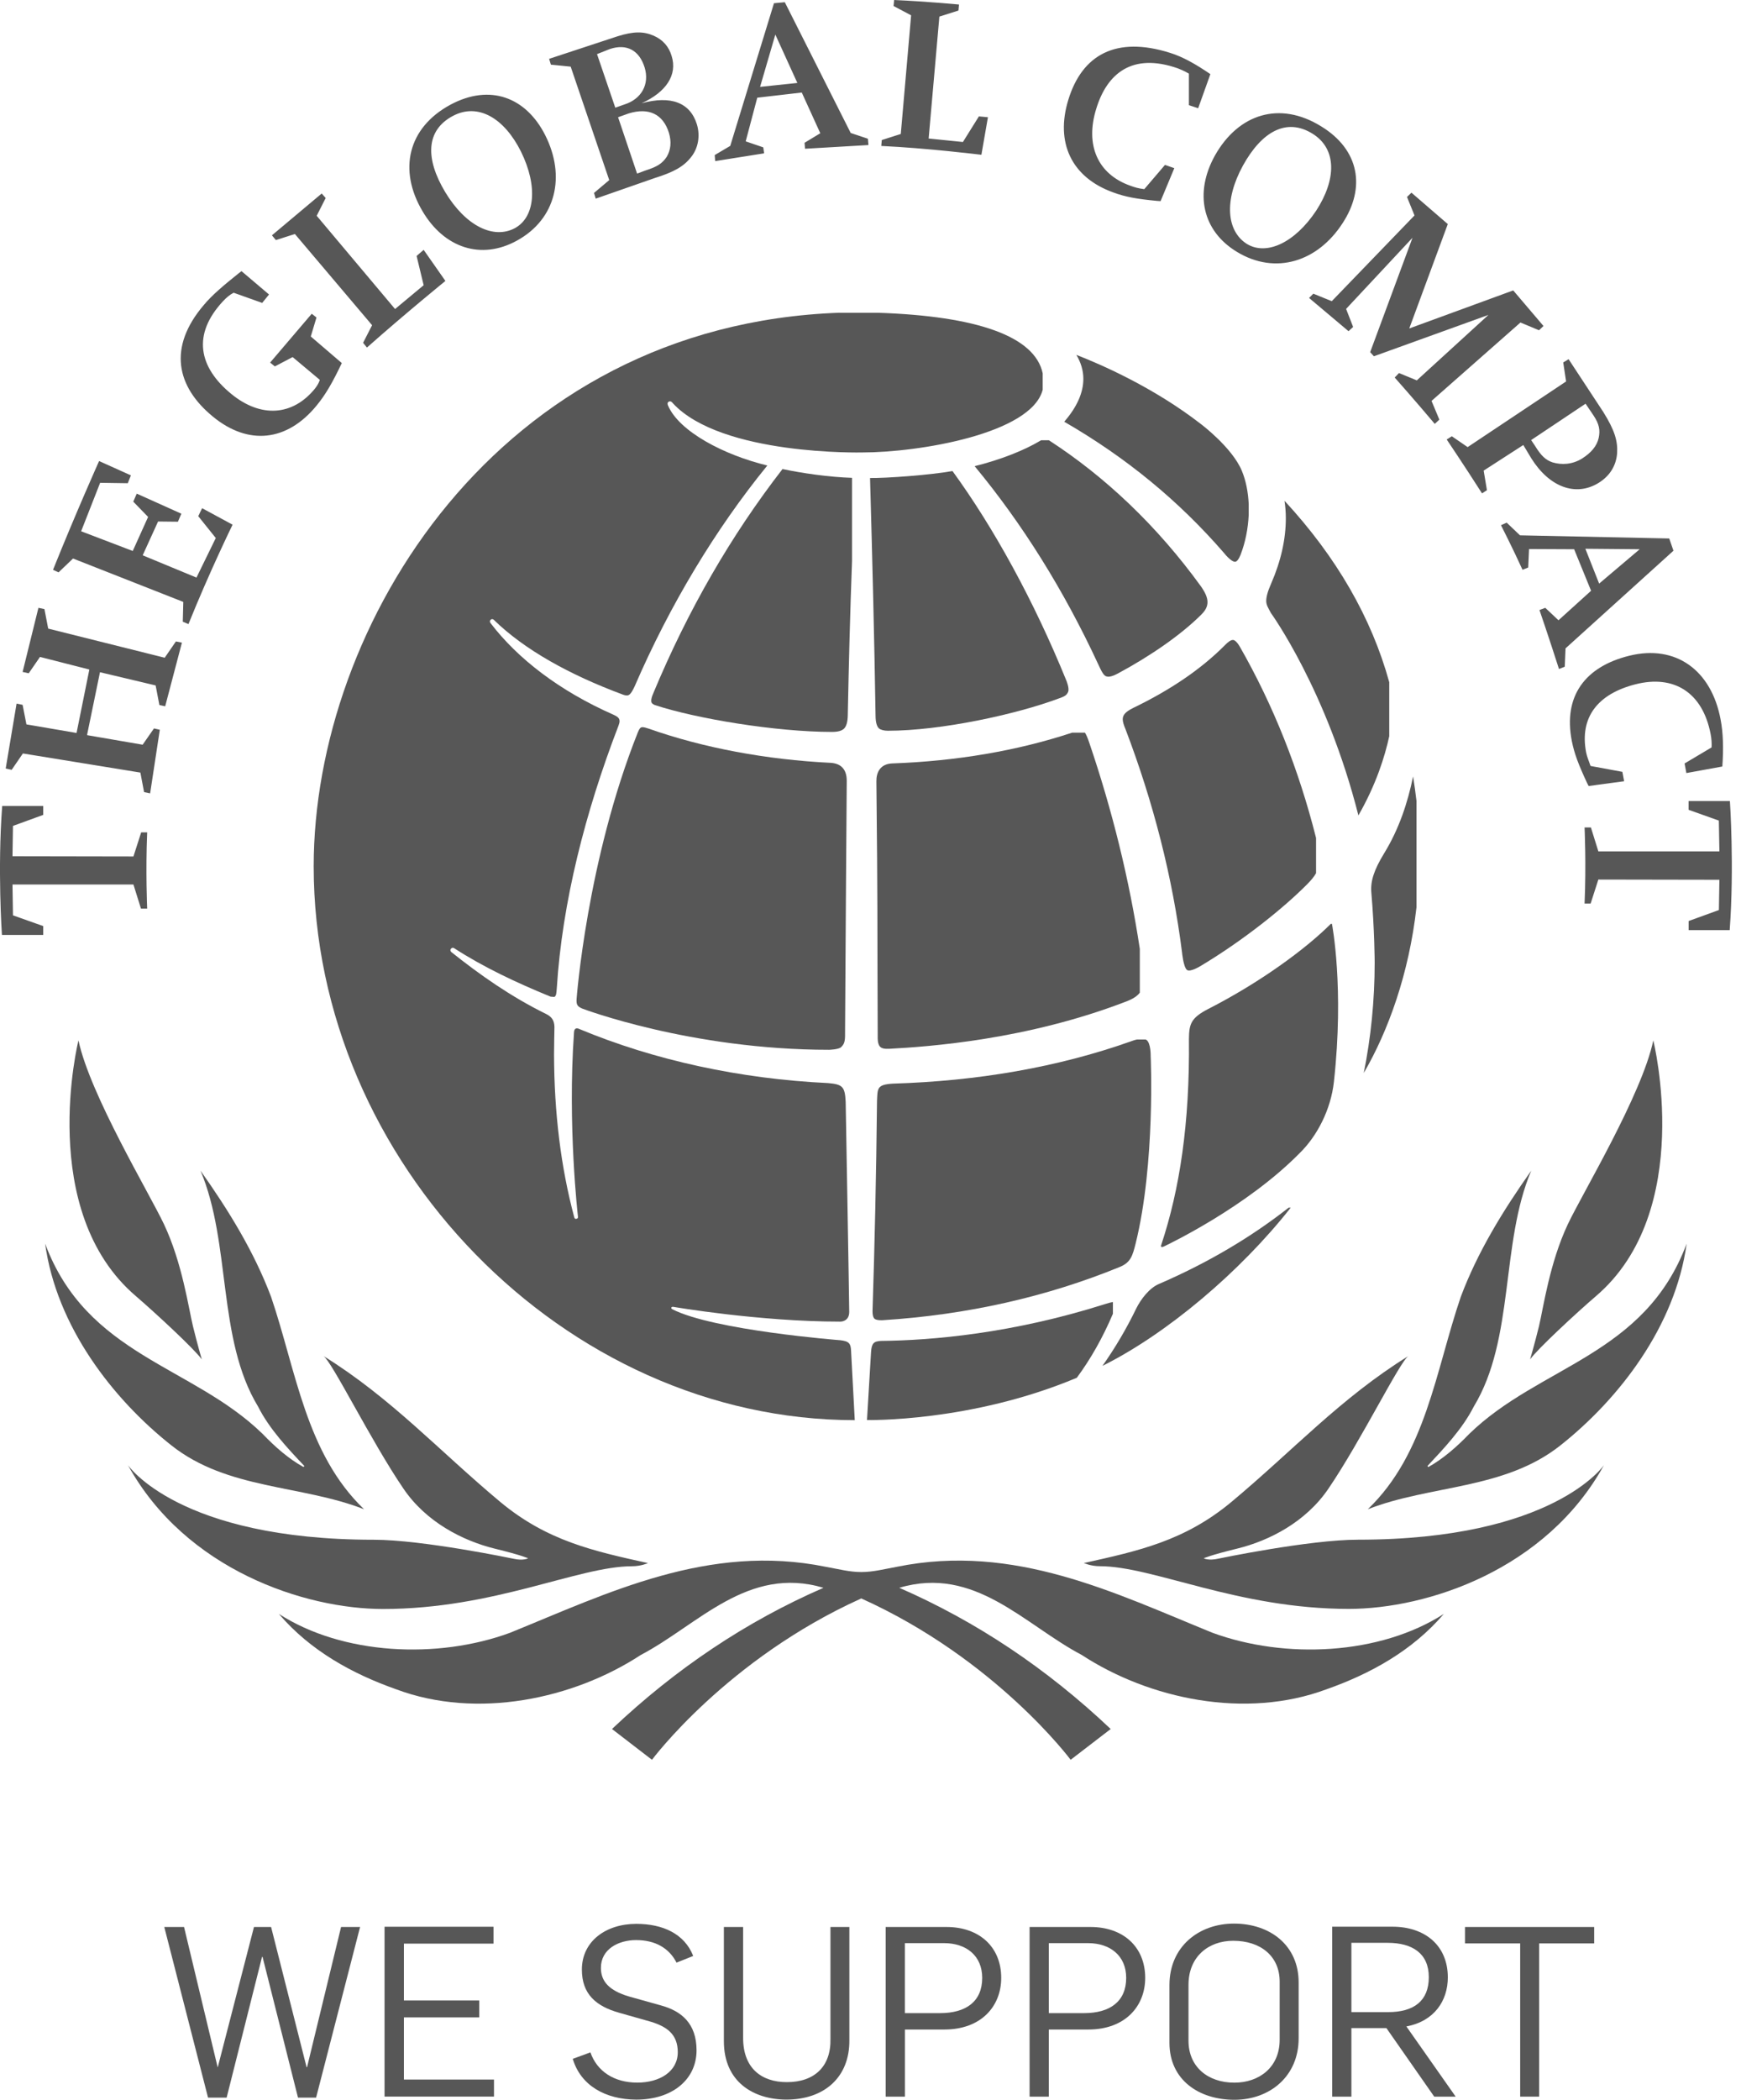
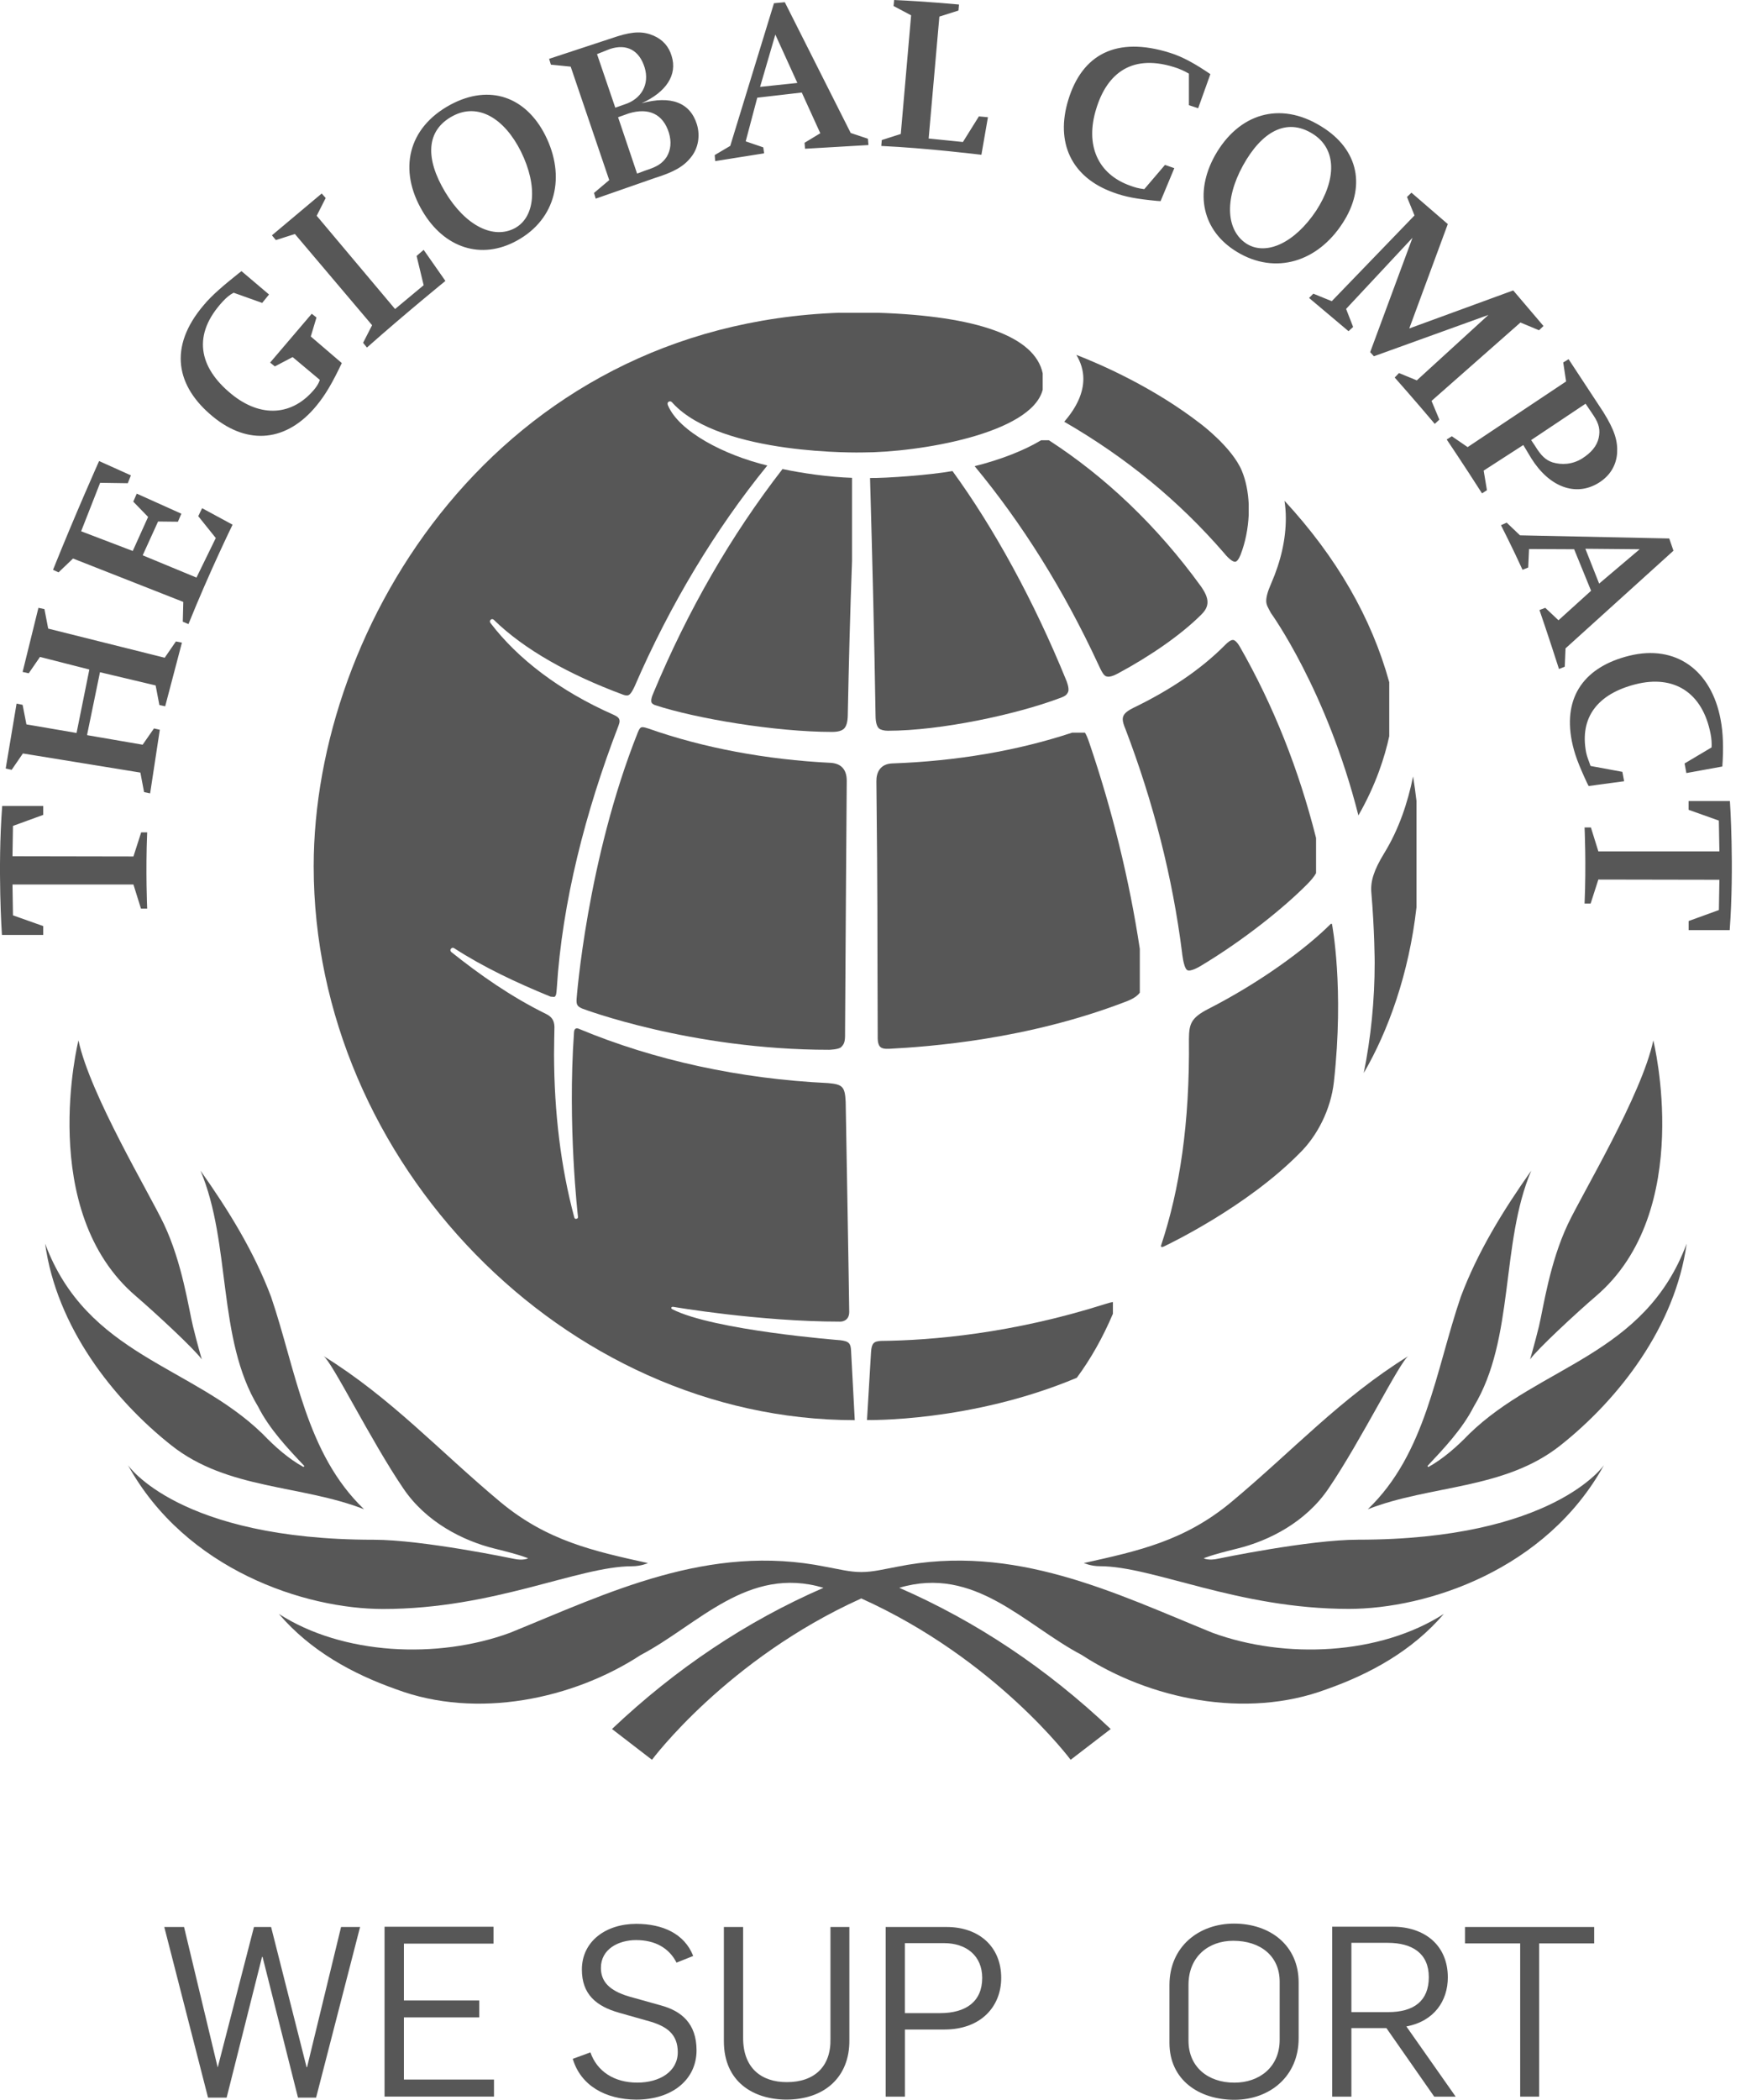
<svg xmlns="http://www.w3.org/2000/svg" width="73" height="88" viewBox="0 0 73 88" fill="#575757">
  <path d="M52.116 6.94C51.315 8.402 51.432 9.681 52.275 10.219C53.094 10.725 54.282 10.186 55.185 8.833C56.033 7.528 56.066 6.245 55.036 5.604C53.944 4.924 52.905 5.512 52.116 6.94ZM50.941 6.519C51.928 4.767 53.658 4.222 55.389 5.291C57.012 6.278 57.264 7.876 56.294 9.354C55.249 10.972 53.481 11.531 51.875 10.562C50.407 9.681 50.071 8.086 50.941 6.519ZM0.524 35.885L5.595 35.894L5.919 34.885H6.171C6.102 36.525 6.171 38.078 6.171 38.078H5.91L5.595 37.069H0.524L0.544 38.361L1.812 38.811V39.182H0.081C0.081 39.182 -0.109 36.43 0.092 33.776H1.812V34.151L0.544 34.613L0.524 35.885ZM72.094 36.87L67.019 36.861L66.695 37.866H66.441C66.513 36.229 66.441 34.677 66.441 34.677H66.706L67.019 35.68H72.094L72.071 34.39L70.802 33.938V33.571H72.535C72.535 33.571 72.723 36.322 72.526 38.981H70.804V38.599L72.073 38.139L72.094 36.87ZM66.697 32.102L68.026 32.347L68.099 32.741L66.611 32.941L66.546 32.815C66.18 32.027 66.012 31.586 65.906 31.054C65.54 29.183 66.451 27.944 68.309 27.483C70.267 26.997 71.758 28.09 72.144 30.15C72.252 30.702 72.272 31.378 72.217 32.124L70.709 32.398L70.634 31.996L71.767 31.323C71.776 31.166 71.767 30.967 71.725 30.758C71.389 29.015 70.183 28.269 68.576 28.678C67.001 29.079 66.228 30.053 66.504 31.524C66.546 31.734 66.611 31.86 66.683 32.08L66.697 32.102ZM66.474 22.998L67.052 24.458L68.752 23.018L66.474 22.998ZM66.003 23.018L64.113 23.009L64.078 23.784L63.839 23.879C63.428 22.974 62.936 22.011 62.936 22.011L63.175 21.903L63.733 22.435L69.991 22.567L70.168 23.08L65.643 27.172L65.61 27.942L65.368 28.037C64.959 26.754 64.55 25.566 64.55 25.566L64.793 25.473L65.347 25.995L66.714 24.758L66.003 23.018ZM64.362 18.683C64.626 19.114 64.815 19.28 65.096 19.377C65.478 19.491 65.926 19.472 66.337 19.216C66.716 18.977 66.957 18.692 67.032 18.357C67.101 18.032 67.061 17.776 66.809 17.401L66.483 16.919L64.201 18.443L64.362 18.683ZM63.872 18.65L62.21 19.723L62.347 20.543L62.141 20.677C61.432 19.564 60.66 18.418 60.66 18.418L60.876 18.284L61.538 18.738L65.666 15.987L65.546 15.19L65.771 15.053L67.22 17.257C67.701 18.025 67.838 18.482 67.805 18.999C67.765 19.512 67.503 19.944 67.032 20.236C66.063 20.834 64.952 20.406 64.201 19.198L63.872 18.65ZM59.09 13.766L63.449 12.171L64.718 13.662L64.531 13.841L63.753 13.516L60.024 16.802L60.352 17.586L60.16 17.765C59.321 16.769 58.48 15.822 58.48 15.822L58.659 15.634L59.407 15.941L62.41 13.198L57.608 14.931L57.451 14.759L59.226 9.965L56.442 12.946L56.736 13.702L56.544 13.88L54.889 12.487L55.068 12.308L55.841 12.622L59.31 9.029L58.995 8.254L59.182 8.075L60.706 9.391L59.09 13.766ZM47.98 7.927L48.848 6.911L49.239 7.048L48.663 8.429L48.517 8.42C47.658 8.338 47.19 8.254 46.677 8.064C44.924 7.433 44.242 5.973 44.796 4.178C45.373 2.297 46.792 1.499 49.06 2.215C49.597 2.381 50.135 2.687 50.751 3.107L50.239 4.536L49.851 4.408V3.087C49.851 3.087 49.65 2.963 49.385 2.864C47.464 2.193 46.415 3.087 45.966 4.556C45.49 6.081 46.028 7.3 47.391 7.782C47.592 7.855 47.726 7.896 47.98 7.927ZM37.77 5.615L38.203 0.642L37.467 0.252L37.491 0C38.905 0.064 40.21 0.19 40.21 0.19L40.188 0.442L39.388 0.695L38.938 5.805L40.375 5.951L41.045 4.878L41.424 4.913L41.15 6.487C41.15 6.487 38.843 6.203 36.952 6.117L36.973 5.869L37.77 5.615ZM31.87 3.641L33.433 3.476L32.51 1.449L31.87 3.641ZM31.752 4.094L31.267 5.924L32.004 6.176L32.039 6.426L29.988 6.752L29.968 6.499L30.619 6.114L32.453 0.135L32.907 0.093L35.67 5.573L36.392 5.814L36.414 6.079L33.755 6.234L33.735 5.984L34.395 5.584L33.618 3.878L31.752 4.094ZM26.713 7.276L27.049 7.15C27.555 6.989 27.762 6.859 27.956 6.572C28.129 6.276 28.16 5.942 28.047 5.564C27.804 4.785 27.204 4.492 26.355 4.756L25.916 4.913L26.713 7.276ZM25.799 4.513L26.186 4.377C26.888 4.154 27.246 3.538 27.029 2.826C26.806 2.111 26.281 1.817 25.567 2.056L25.033 2.268L25.799 4.513ZM25.545 7.548L23.929 2.793L23.099 2.71L23.024 2.466L25.89 1.522C26.567 1.31 26.985 1.31 27.415 1.499C27.793 1.667 28.045 1.952 28.16 2.341C28.414 3.138 27.932 3.862 26.901 4.328C28.138 3.99 28.941 4.302 29.222 5.216C29.368 5.702 29.273 6.225 28.97 6.593C28.665 6.98 28.253 7.212 27.446 7.464L24.978 8.325L24.907 8.086L25.545 7.548ZM18.669 8.053C19.532 9.482 20.694 10.03 21.577 9.568C22.43 9.115 22.566 7.813 21.842 6.348C21.147 4.957 20.047 4.295 18.987 4.86C17.846 5.468 17.83 6.656 18.669 8.053ZM17.717 8.853C16.695 7.132 17.093 5.355 18.89 4.386C20.557 3.495 22.058 4.085 22.858 5.66C23.73 7.384 23.319 9.179 21.679 10.082C20.179 10.911 18.627 10.394 17.717 8.853ZM15.602 13.629L12.365 9.807L11.568 10.062L11.402 9.862L13.489 8.11L13.656 8.298L13.279 9.043L16.565 12.951L17.764 11.953L17.468 10.727L17.764 10.471L18.676 11.774C18.676 11.774 17.035 13.105 15.386 14.565L15.224 14.367L15.602 13.629ZM13.031 14.102L14.332 15.216C13.941 16.036 13.656 16.532 13.277 16.994C12.04 18.505 10.413 18.685 8.922 17.456C7.409 16.213 7.019 14.565 8.553 12.774C8.887 12.372 9.372 11.962 10 11.46L10.126 11.363L11.28 12.342L10.993 12.695L9.796 12.268C9.626 12.357 9.492 12.474 9.351 12.624C8.052 14.017 8.324 15.386 9.7 16.511C10.931 17.52 12.27 17.436 13.204 16.288C13.376 16.071 13.409 15.919 13.409 15.919L12.27 14.965L11.524 15.356L11.327 15.195L13.071 13.149L13.27 13.306L13.031 14.102ZM5.981 23.272L8.238 24.206L9.048 22.548L8.313 21.633L8.474 21.298L9.752 21.989C9.752 21.989 8.785 23.963 7.902 26.156L7.664 26.054L7.686 25.226L3.062 23.407L2.455 23.987L2.223 23.881C3.192 21.468 4.155 19.322 4.155 19.322L5.489 19.922L5.358 20.251L4.199 20.234L3.402 22.265L5.566 23.091L6.21 21.664L5.588 21.024L5.734 20.688L7.604 21.529L7.46 21.865L6.628 21.856L5.987 23.263V23.272H5.981ZM3.66 30.811L5.981 31.21L6.456 30.528L6.701 30.583L6.295 33.249L6.041 33.197L5.886 32.378L0.96 31.577L0.489 32.263L0.239 32.208L0.695 29.488L0.948 29.539L1.108 30.358L3.21 30.718L3.746 28.059L1.677 27.531L1.205 28.216L0.948 28.161L1.611 25.474L1.863 25.526L2.021 26.344L6.906 27.565L7.376 26.882L7.628 26.933L6.926 29.6L6.683 29.548L6.526 28.726L4.192 28.172L3.656 30.773V30.811H3.66Z" fill="#575757" />
  <path d="M7.192 60.579C9.546 62.438 12.622 62.22 15.265 63.251C12.823 60.915 12.417 57.434 11.366 54.348C10.652 52.455 9.588 50.73 8.407 49.061C9.701 52.12 9.096 56.108 10.822 58.95C11.293 59.886 12.077 60.716 12.763 61.44L12.724 61.48C12.112 61.144 11.549 60.652 11.005 60.087C8.051 57.218 3.648 56.825 1.892 52.12C2.369 55.584 4.719 58.625 7.192 60.579Z" fill="#575757" />
  <path d="M26.499 65.64C26.884 65.64 27.168 65.508 27.168 65.508C24.874 65 22.944 64.578 20.983 62.95C18.397 60.793 16.417 58.6 13.559 56.827C13.917 57.052 15.549 60.382 16.915 62.385C17.863 63.785 19.398 64.569 20.736 64.9C21.9 65.183 22.143 65.307 22.143 65.307C22.143 65.307 21.946 65.419 21.524 65.324C21.524 65.324 17.726 64.529 15.672 64.529C7.478 64.529 5.365 61.402 5.365 61.402C7.787 65.797 12.787 67.431 16.063 67.431C20.725 67.431 24.251 65.64 26.499 65.64Z" fill="#575757" />
  <path d="M56.554 67.427C59.833 67.427 64.83 65.799 67.255 61.4C67.255 61.4 65.139 64.527 56.945 64.527C54.889 64.527 51.093 65.32 51.093 65.32C50.669 65.417 50.472 65.307 50.472 65.307C50.472 65.307 50.718 65.183 51.877 64.9C53.219 64.571 54.754 63.787 55.703 62.385C57.068 60.38 58.698 57.052 59.056 56.829C56.2 58.6 54.217 60.791 51.632 62.946C49.671 64.578 47.739 64.998 45.447 65.505C45.447 65.505 45.731 65.638 46.116 65.638C48.364 65.64 51.888 67.427 56.554 67.427Z" fill="#575757" />
  <path d="M5.704 54.325C6.501 55.01 8.159 56.542 8.461 56.971C8.461 56.971 8.278 56.346 8.091 55.582C7.905 54.815 7.642 52.93 6.876 51.307C6.275 50.031 3.774 45.877 3.29 43.602C3.288 43.602 1.51 50.755 5.704 54.325Z" fill="#575757" />
  <path d="M57.352 63.251C59.993 62.222 63.072 62.438 65.423 60.579C67.894 58.623 70.244 55.582 70.721 52.12C68.965 56.827 64.566 57.218 61.61 60.089C61.065 60.654 60.497 61.144 59.887 61.484L59.854 61.438C60.53 60.716 61.319 59.888 61.795 58.949C63.52 56.108 62.908 52.118 64.205 49.061C63.028 50.728 61.961 52.455 61.25 54.35C60.197 57.435 59.79 60.917 57.352 63.251Z" fill="#575757" />
  <path d="M50.837 68.427C46.763 66.771 42.525 64.66 37.606 65.663C37.053 65.764 36.603 65.883 36.113 65.883C35.627 65.883 35.177 65.762 34.624 65.663C29.705 64.662 25.467 66.771 21.389 68.427C18.35 69.546 14.367 69.361 11.693 67.637C13.017 69.187 14.784 70.152 16.613 70.797C20.009 72.068 24.047 71.201 26.863 69.361C29.274 68.096 31.35 65.598 34.529 66.543C31.295 67.95 28.34 69.926 25.661 72.461L27.337 73.751C27.337 73.751 30.477 69.531 36.113 66.989C41.754 69.531 44.892 73.751 44.892 73.751L46.571 72.461C43.892 69.926 40.937 67.952 37.707 66.543C40.876 65.6 42.956 68.096 45.363 69.361C48.181 71.201 52.217 72.066 55.618 70.797C57.448 70.152 59.214 69.187 60.54 67.637C57.859 69.361 53.884 69.546 50.837 68.427Z" fill="#575757" />
  <path d="M66.912 54.325C71.103 50.755 69.323 43.602 69.323 43.602C68.844 45.877 66.34 50.031 65.739 51.307C64.973 52.93 64.712 54.816 64.529 55.582C64.341 56.346 64.156 56.971 64.156 56.971C64.456 56.544 66.112 55.01 66.912 54.325Z" fill="#575757" />
  <path d="M51.691 26.823C51.688 26.823 51.682 26.823 51.678 26.823C51.616 26.823 51.508 26.884 51.362 27.037C50.384 28.024 49.09 28.909 47.52 29.666C47.158 29.845 47.078 29.982 47.076 30.144C47.076 30.25 47.118 30.384 47.188 30.548C48.368 33.639 49.167 36.784 49.562 39.912C49.562 39.912 49.618 40.515 49.765 40.646C49.895 40.758 50.328 40.493 50.366 40.469C52.164 39.389 53.84 38.035 54.794 37.073C54.968 36.9 55.096 36.748 55.182 36.594V35.118C54.46 32.25 53.391 29.558 51.985 27.101C51.865 26.898 51.764 26.82 51.7 26.82H51.691V26.823Z" fill="#575757" />
-   <path d="M47.679 43.563C47.551 43.59 47.447 43.632 47.447 43.632C44.362 44.729 40.984 45.307 37.435 45.414C36.759 45.456 36.799 45.615 36.773 46.142C36.741 49.267 36.673 52.215 36.587 54.889C36.587 54.889 36.565 55.163 36.662 55.262C36.75 55.348 37.017 55.328 37.017 55.328C40.544 55.105 43.887 54.352 46.961 53.093C47.411 52.903 47.487 52.632 47.617 52.115C48.451 48.755 48.248 44.259 48.248 44.259C48.248 44.259 48.259 43.702 48.065 43.578C48.058 43.572 48.049 43.567 48.039 43.565H47.679V43.563Z" fill="#575757" />
  <path d="M43.654 18.45C42.959 18.871 41.939 19.273 40.866 19.536C42.867 21.949 44.609 24.736 46.046 27.834C46.187 28.145 46.283 28.32 46.389 28.346C46.523 28.395 46.724 28.304 46.877 28.223C48.265 27.477 49.546 26.584 50.381 25.747C50.56 25.567 50.63 25.407 50.63 25.235C50.63 25.048 50.544 24.844 50.359 24.579C48.517 22.036 46.342 19.98 43.979 18.45H43.654Z" fill="#575757" />
  <path d="M36.481 20.033C36.577 23.413 36.661 26.765 36.712 29.998C36.714 30.287 36.772 30.449 36.852 30.524C36.92 30.587 37.07 30.625 37.227 30.625C39.448 30.625 42.617 29.941 44.434 29.258C44.615 29.192 44.73 29.145 44.79 28.987C44.845 28.83 44.708 28.512 44.708 28.512C43.346 25.169 41.672 22.124 39.938 19.741C38.989 19.911 37.145 20.043 36.481 20.033Z" fill="#575757" />
  <path d="M46.313 54.659C42.453 55.882 39.086 56.176 36.931 56.196C36.635 56.216 36.549 56.295 36.523 56.659L36.353 59.512C36.353 59.512 40.698 59.612 45.15 57.741C45.733 56.955 46.243 56.05 46.664 55.059V54.566C46.592 54.577 46.488 54.604 46.313 54.659Z" fill="#575757" />
  <path d="M55.776 38.742C54.749 39.763 52.859 41.163 50.649 42.291C49.935 42.66 49.858 42.922 49.852 43.538C49.889 47.098 49.461 49.85 48.692 52.17C48.692 52.17 48.622 52.332 48.829 52.226C49.034 52.124 52.272 50.578 54.482 48.339C55.23 47.615 55.803 46.495 55.93 45.343C56.368 41.397 55.853 38.747 55.853 38.747C55.849 38.723 55.842 38.712 55.829 38.712C55.803 38.712 55.776 38.742 55.776 38.742Z" fill="#575757" />
  <path d="M53.915 21.717C53.915 22.601 53.707 23.521 53.299 24.456C53.149 24.797 53.093 25.02 53.093 25.186C53.093 25.361 53.181 25.482 53.29 25.692C53.29 25.692 55.622 28.903 56.958 34.173C57.702 32.877 58.068 31.698 58.251 30.854V28.591C57.51 25.897 56.041 23.345 53.86 20.988C53.895 21.229 53.915 21.468 53.915 21.717Z" fill="#575757" />
-   <path d="M35.21 13.106C20.839 13.613 13.153 26.238 13.153 36.305C13.153 48.712 23.684 59.517 35.84 59.517C35.83 59.314 35.685 56.608 35.685 56.608C35.672 56.304 35.599 56.209 35.23 56.167C35.23 56.167 29.926 55.758 28.184 54.866C28.111 54.822 28.15 54.751 28.246 54.771C28.246 54.771 31.825 55.387 35.226 55.388C35.226 55.388 35.608 55.405 35.608 54.981C35.608 54.595 35.459 46.179 35.459 46.179C35.429 45.543 35.332 45.444 34.724 45.391C31.032 45.217 27.43 44.433 24.3 43.128C24.22 43.092 24.18 43.086 24.138 43.11C24.068 43.139 24.068 43.274 24.068 43.274C23.791 47.164 24.233 50.98 24.233 50.98C24.242 51.042 24.222 51.071 24.158 51.081C24.087 51.088 24.076 51.006 24.076 51.006C23.515 48.913 23.237 46.623 23.231 44.197C23.228 44.026 23.248 43.039 23.248 43.039C23.242 42.776 23.142 42.615 22.9 42.496C21.415 41.767 20.106 40.842 18.927 39.902C18.927 39.902 18.839 39.829 18.918 39.751C18.973 39.692 19.046 39.74 19.046 39.74C20.256 40.524 21.643 41.18 23.089 41.77L23.246 41.781C23.334 41.723 23.328 41.608 23.346 41.419C23.571 37.821 24.545 34.017 25.934 30.411C25.964 30.334 25.978 30.27 25.978 30.219C25.973 30.108 25.925 30.046 25.719 29.952C23.451 28.951 21.701 27.598 20.572 26.118C20.572 26.118 20.503 26.036 20.576 25.972C20.645 25.911 20.713 25.983 20.713 25.983C21.996 27.236 23.895 28.282 26.072 29.093C26.161 29.13 26.234 29.146 26.285 29.146C26.38 29.146 26.459 29.088 26.609 28.768C28.082 25.359 30.003 22.172 32.174 19.509C30.35 19.068 28.477 18.083 28.012 16.999C28.012 16.999 27.952 16.883 28.038 16.835C28.139 16.78 28.21 16.897 28.21 16.897C30.251 19.107 36.166 18.962 36.166 18.962C38.502 18.962 43.243 18.186 43.72 16.334V15.645C43.391 14.095 40.973 13.245 36.809 13.108H35.21V13.106Z" fill="#575757" />
+   <path d="M35.21 13.106C20.839 13.613 13.153 26.238 13.153 36.305C13.153 48.712 23.684 59.517 35.84 59.517C35.83 59.314 35.685 56.608 35.685 56.608C35.672 56.304 35.599 56.209 35.23 56.167C35.23 56.167 29.926 55.758 28.184 54.866C28.111 54.822 28.15 54.751 28.246 54.771C28.246 54.771 31.825 55.387 35.226 55.388C35.226 55.388 35.608 55.405 35.608 54.981C35.608 54.595 35.459 46.179 35.459 46.179C35.429 45.543 35.332 45.444 34.724 45.391C31.032 45.217 27.43 44.433 24.3 43.128C24.22 43.092 24.18 43.086 24.138 43.11C24.068 43.139 24.068 43.274 24.068 43.274C23.791 47.164 24.233 50.98 24.233 50.98C24.242 51.042 24.222 51.071 24.158 51.081C24.087 51.088 24.076 51.006 24.076 51.006C23.515 48.913 23.237 46.623 23.231 44.197C23.228 44.026 23.248 43.039 23.248 43.039C23.242 42.776 23.142 42.615 22.9 42.496C21.415 41.767 20.106 40.842 18.927 39.902C18.927 39.902 18.839 39.829 18.918 39.751C18.973 39.692 19.046 39.74 19.046 39.74C20.256 40.524 21.643 41.18 23.089 41.77L23.246 41.781C23.334 41.723 23.328 41.608 23.346 41.419C23.571 37.821 24.545 34.017 25.934 30.411C25.964 30.334 25.978 30.27 25.978 30.219C25.973 30.108 25.925 30.046 25.719 29.952C23.451 28.951 21.701 27.598 20.572 26.118C20.572 26.118 20.503 26.036 20.576 25.972C20.645 25.911 20.713 25.983 20.713 25.983C21.996 27.236 23.895 28.282 26.072 29.093C26.161 29.13 26.234 29.146 26.285 29.146C26.38 29.146 26.459 29.088 26.609 28.768C28.082 25.359 30.003 22.172 32.174 19.509C30.35 19.068 28.477 18.083 28.012 16.999C28.012 16.999 27.952 16.883 28.038 16.835C28.139 16.78 28.21 16.897 28.21 16.897C30.251 19.107 36.166 18.962 36.166 18.962C38.502 18.962 43.243 18.186 43.72 16.334V15.645C43.391 14.095 40.973 13.245 36.809 13.108H35.21V13.106" fill="#575757" />
  <path d="M45.425 15.877C45.425 16.466 45.146 17.073 44.623 17.674C47.222 19.176 49.419 20.98 51.322 23.174C51.322 23.174 51.62 23.559 51.797 23.543C51.921 23.526 52.025 23.227 52.025 23.227C52.214 22.738 52.33 22.165 52.358 21.585V21.119C52.334 20.626 52.243 20.143 52.067 19.723C51.66 18.754 50.362 17.778 50.362 17.778C48.392 16.245 46.167 15.274 45.131 14.872C45.323 15.19 45.425 15.532 45.425 15.877Z" fill="#575757" />
  <path d="M58.033 35.768C57.611 36.459 57.459 36.932 57.5 37.404C57.635 38.961 57.64 40.334 57.64 40.334C57.64 41.931 57.481 43.49 57.182 44.969C58.209 43.205 59.077 40.813 59.393 38.025V33.566C59.353 33.228 59.307 32.884 59.251 32.539C59.024 33.646 58.658 34.752 58.033 35.768Z" fill="#575757" />
-   <path d="M54.032 50.613C52.438 51.865 50.617 52.936 48.603 53.806C48.192 53.974 47.83 54.456 47.638 54.846C47.231 55.688 46.754 56.494 46.226 57.242C48.923 55.9 51.998 53.307 54.119 50.613H54.032Z" fill="#575757" />
  <path d="M26.744 30.694C24.605 36.064 24.177 41.86 24.177 41.86C24.156 42.132 24.23 42.185 24.415 42.269C24.415 42.269 28.95 43.996 34.765 43.996C34.765 43.996 35.167 43.985 35.27 43.883C35.422 43.731 35.442 43.625 35.434 43.157C35.447 40.291 35.504 32.723 35.504 32.723C35.504 32.244 35.266 32.001 34.84 31.97C32.133 31.838 29.491 31.345 27.195 30.535C27.082 30.497 26.998 30.475 26.945 30.475C26.868 30.473 26.822 30.506 26.744 30.694Z" fill="#575757" />
  <path d="M27.397 29.042V29.046C27.256 29.349 27.322 29.446 27.322 29.446C27.357 29.514 27.455 29.547 27.455 29.547C29.195 30.121 32.544 30.674 34.883 30.674C35.143 30.674 35.291 30.625 35.386 30.541C35.483 30.448 35.547 30.263 35.548 29.945V29.941C35.59 27.834 35.644 25.676 35.726 23.508V20.026C34.757 19.995 33.618 19.829 32.811 19.657C30.647 22.45 28.846 25.571 27.397 29.042Z" fill="#575757" />
  <path d="M44.955 30.705C42.647 31.466 40.112 31.897 37.423 31.994C36.91 32.009 36.742 32.369 36.747 32.742C36.764 34.401 36.793 37.009 36.793 40.524C36.793 41.418 36.802 42.609 36.802 43.477C36.802 43.477 36.787 43.752 36.903 43.867C36.968 43.94 37.105 43.964 37.286 43.954C38.909 43.867 43.06 43.583 47.251 41.96C47.518 41.856 47.688 41.741 47.792 41.602V39.765C47.355 36.879 46.642 33.968 45.664 31.1C45.595 30.897 45.537 30.775 45.491 30.704H44.955V30.705Z" fill="#575757" />
  <path d="M6.888 80.758H7.717L9.125 86.633H9.132L10.649 80.758H11.367L12.855 86.633H12.875L14.301 80.758H15.098L13.254 87.909H12.495L11.009 82.012H10.987L9.503 87.909H8.723L6.888 80.758Z" fill="#575757" />
  <path d="M16.124 80.748H20.693V81.455H16.936V83.838H20.096V84.547H16.936V87.152H20.713V87.866H16.124V80.748Z" fill="#575757" />
  <path d="M24.016 86.284L24.756 86.013C25.034 86.81 25.752 87.28 26.722 87.28C27.658 87.28 28.419 86.819 28.419 86.004C28.419 85.244 27.947 84.937 27.318 84.737L25.973 84.356C24.975 84.078 24.398 83.559 24.398 82.542C24.398 81.365 25.395 80.627 26.68 80.627C27.781 80.627 28.698 81.036 29.066 81.972L28.367 82.252C28.058 81.645 27.477 81.307 26.671 81.307C25.944 81.307 25.196 81.676 25.196 82.473C25.196 83.032 25.533 83.421 26.372 83.67L27.73 84.05C28.567 84.282 29.206 84.798 29.206 85.927C29.206 87.144 28.197 87.993 26.68 87.993C25.385 87.989 24.346 87.4 24.016 86.284Z" fill="#575757" />
  <path d="M30.352 85.545V80.757H31.159V85.406C31.159 86.677 31.928 87.26 32.994 87.26C34.151 87.26 34.85 86.603 34.821 85.436V80.758H35.614V85.499C35.629 87.064 34.551 87.992 32.974 87.992C31.601 87.989 30.352 87.258 30.352 85.545Z" fill="#575757" />
  <path d="M37.134 80.758H39.687C41.063 80.758 41.981 81.596 41.981 82.891C41.981 84.078 41.144 85.055 39.597 85.055H37.944V87.868H37.136V80.758H37.134ZM39.418 84.368C40.506 84.368 41.184 83.88 41.184 82.891C41.184 81.963 40.515 81.435 39.588 81.435H37.942V84.368H39.418Z" fill="#575757" />
-   <path d="M43.171 80.758H45.724C47.102 80.758 48.018 81.596 48.018 82.891C48.018 84.078 47.179 85.055 45.633 85.055H43.977V87.868H43.171V80.758ZM45.454 84.368C46.541 84.368 47.221 83.88 47.221 82.891C47.221 81.963 46.55 81.435 45.622 81.435H43.977V84.368H45.454Z" fill="#575757" />
  <path d="M49.035 85.613V83.191C49.035 81.576 50.273 80.616 51.74 80.616C53.255 80.616 54.452 81.526 54.452 83.08V85.425C54.452 87.029 53.228 88 51.76 88C50.274 88 49.035 87.17 49.035 85.613ZM53.656 85.485V83.05C53.656 81.976 52.855 81.336 51.707 81.336C50.671 81.336 49.834 82.003 49.834 83.18V85.527C49.834 86.615 50.64 87.282 51.758 87.282C52.786 87.282 53.656 86.649 53.656 85.485Z" fill="#575757" />
  <path d="M55.858 80.746H58.384C59.739 80.746 60.707 81.526 60.707 82.871C60.707 83.838 60.15 84.705 58.969 84.926L61.036 87.868H60.137L58.132 84.995H56.664V87.868H55.858V80.746ZM58.203 84.326C59.28 84.326 59.91 83.86 59.91 82.861C59.91 81.872 59.229 81.422 58.183 81.422H56.664V84.325H58.203V84.326Z" fill="#575757" />
  <path d="M63.741 81.446H61.427V80.758H66.844V81.446H64.537V87.868H63.741V81.446Z" fill="#575757" />
</svg>